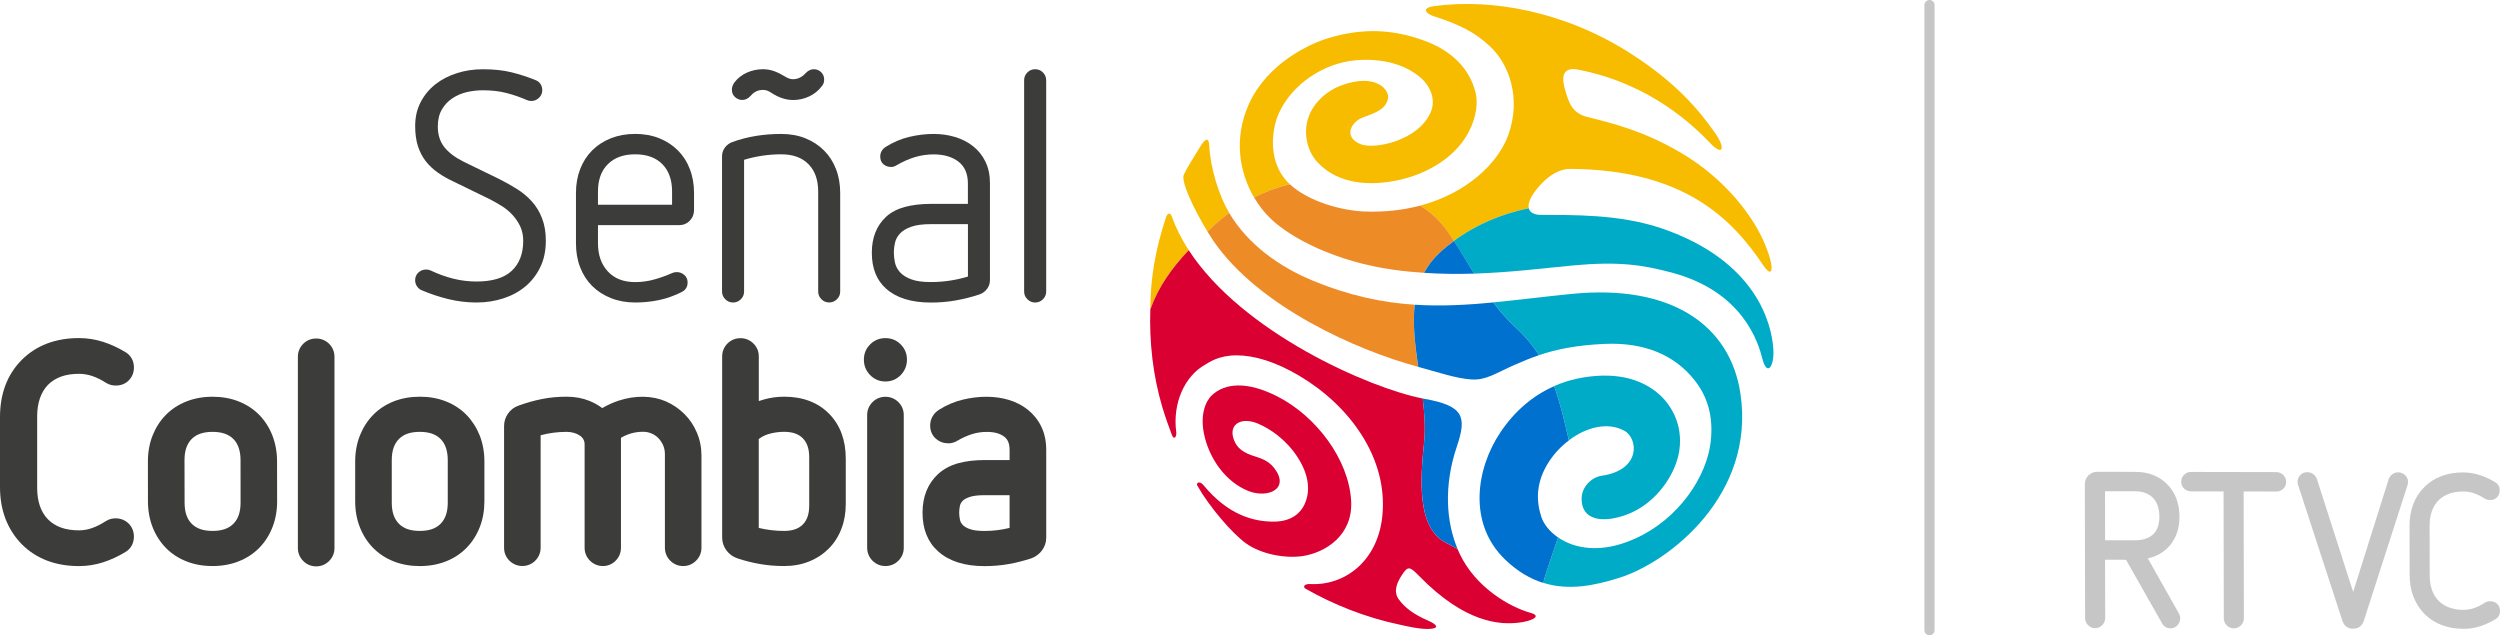
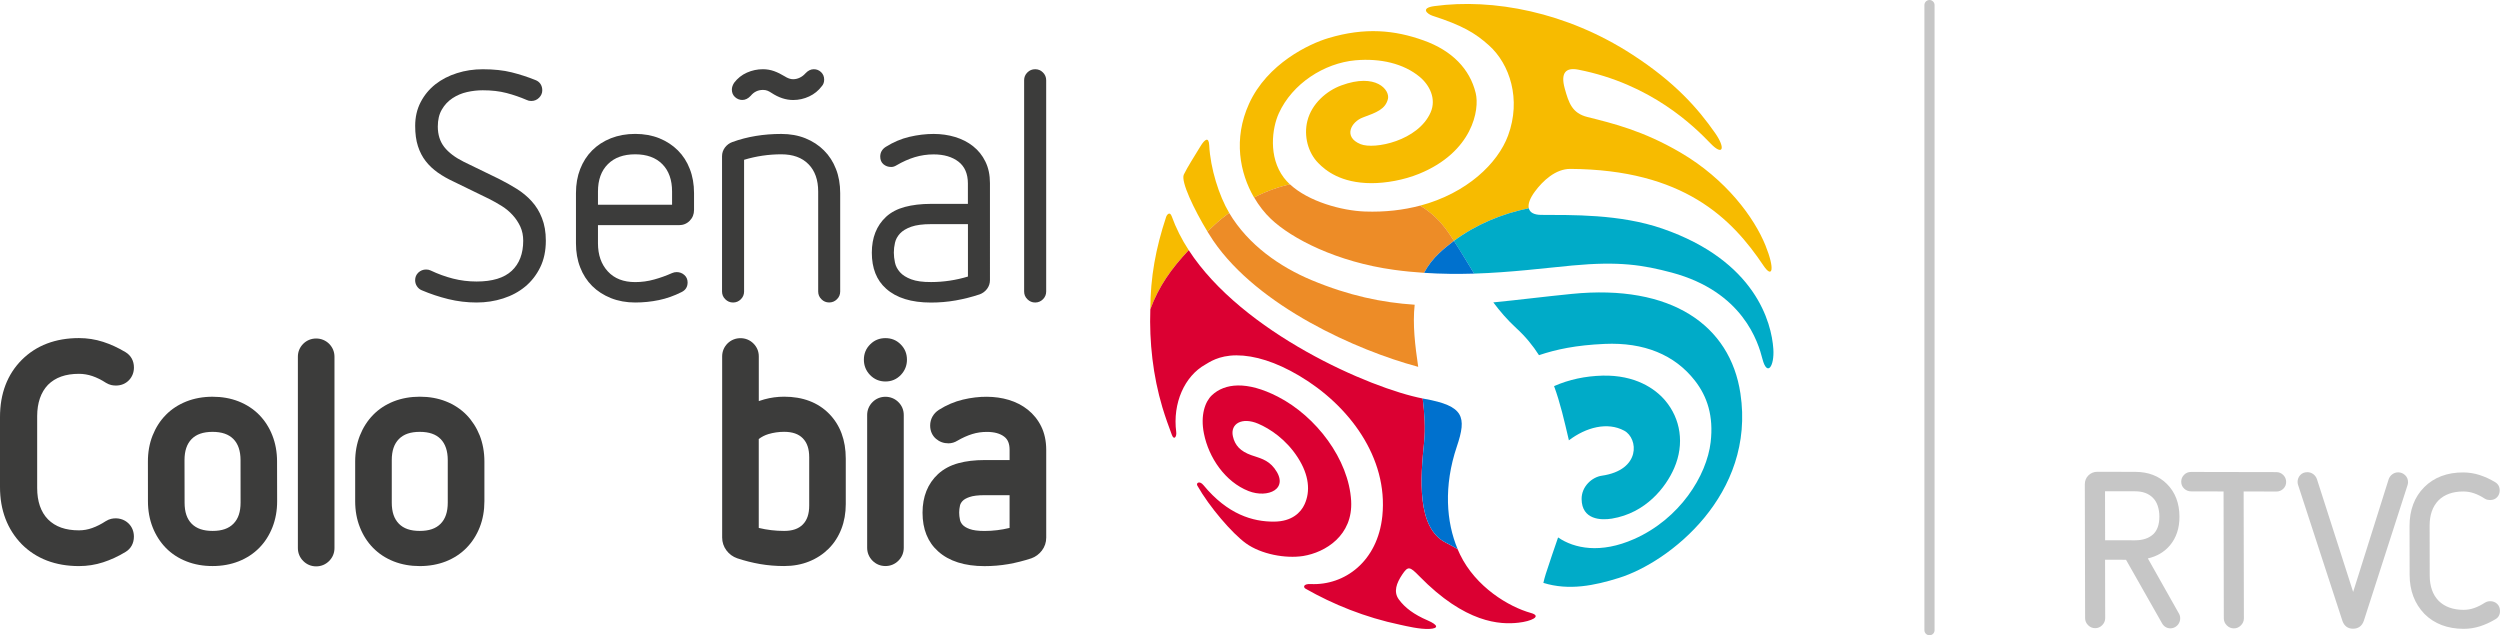
<svg xmlns="http://www.w3.org/2000/svg" version="1.1" id="Capa_1" x="0px" y="0px" viewBox="0 0 609.98 155" style="enable-background:new 0 0 609.98 155;" xml:space="preserve">
  <style type="text/css">
	.st0{fill:#C6C6C6;}
	.st1{fill:#3C3C3B;}
	.st2{fill:#F7BB00;}
	.st3{fill:#ED8C27;}
	.st4{fill:#DB0032;}
	.st5{fill:#00ABC8;}
	.st6{fill:#0071CE;}
</style>
  <g>
    <g>
      <g>
        <path class="st0" d="M524.06,136.25c2.22-0.5,4.04-1.58,5.4-3.2c1.54-1.84,2.32-4.19,2.31-6.99c-0.01-3.27-1.03-5.96-3.06-7.98     c-1.95-1.95-4.55-2.95-7.72-2.95l-9.24-0.02c-0.86,0-1.6,0.3-2.19,0.88c-0.59,0.59-0.88,1.32-0.88,2.19l0.07,32.64     c0,0.66,0.25,1.24,0.73,1.72c0.49,0.49,1.07,0.73,1.72,0.73c0.66,0,1.24-0.24,1.72-0.73c0.48-0.48,0.73-1.06,0.73-1.72     l-0.03-14.25l5.11,0.01l8.77,15.46c0.46,0.83,1.17,1.26,2.06,1.27c0.43,0,0.84-0.12,1.22-0.35c0.37-0.23,0.66-0.53,0.86-0.9     c0.21-0.37,0.31-0.77,0.31-1.19c0-0.42-0.1-0.81-0.29-1.14L524.06,136.25z M526.87,126.04c0,1.92-0.5,3.37-1.5,4.31     c-1.05,0.98-2.54,1.48-4.44,1.48l-7.3-0.01l-0.02-11.96l7.3,0.01c1.88,0,3.31,0.52,4.38,1.59c0.52,0.52,0.91,1.17,1.17,1.94     C526.73,124.19,526.87,125.08,526.87,126.04z" />
      </g>
      <g>
        <path class="st0" d="M555.4,115.19l-20.81-0.04c-0.66,0-1.23,0.23-1.69,0.7c-0.47,0.47-0.7,1.04-0.7,1.69     c0,0.66,0.24,1.23,0.72,1.68c0.47,0.44,1.03,0.67,1.69,0.67l7.92,0.02l0.06,30.96c0,0.66,0.25,1.24,0.73,1.72     c0.49,0.49,1.07,0.73,1.72,0.73c0.66,0,1.24-0.24,1.72-0.73c0.48-0.48,0.73-1.06,0.73-1.72l-0.06-30.96l7.98,0.02     c0.65,0,1.22-0.22,1.68-0.66c0.47-0.45,0.71-1.02,0.71-1.68c0-0.66-0.24-1.23-0.71-1.7C556.63,115.43,556.05,115.19,555.4,115.19     z" />
      </g>
      <g>
        <path class="st0" d="M585.13,115.25c-0.51,0-0.99,0.15-1.41,0.46c-0.42,0.3-0.72,0.71-0.9,1.2l-8.67,27.52l-8.84-27.53     l-0.01-0.02c-0.18-0.5-0.49-0.91-0.9-1.21c-0.42-0.3-0.9-0.46-1.41-0.46c-0.74,0-1.33,0.24-1.77,0.73     c-0.42,0.46-0.63,1.03-0.63,1.67c0,0.15,0.01,0.29,0.04,0.41c0.02,0.11,0.06,0.23,0.1,0.36l10.81,33.14     c0.44,1.23,1.33,1.88,2.57,1.88c1.28,0,2.18-0.64,2.63-1.89l10.66-33.08c0.04-0.13,0.07-0.24,0.1-0.36     c0.03-0.13,0.04-0.27,0.04-0.41c0-0.7-0.24-1.28-0.72-1.73C586.35,115.48,585.78,115.25,585.13,115.25z" />
      </g>
      <g>
        <path class="st0" d="M607.62,146.69c-0.22,0-0.43,0.02-0.63,0.07c-0.22,0.05-0.45,0.14-0.7,0.29c-0.85,0.56-1.72,0.99-2.59,1.3     c-0.84,0.3-1.72,0.45-2.61,0.45c-2.58-0.01-4.63-0.75-6.09-2.21c-1.43-1.46-2.16-3.53-2.17-6.15l-0.02-12.19     c-0.01-2.58,0.72-4.65,2.14-6.14c1.46-1.46,3.5-2.19,6.08-2.19c0.89,0,1.78,0.15,2.62,0.44c0.86,0.29,1.73,0.73,2.6,1.3     c0.23,0.14,0.46,0.24,0.68,0.28c0.2,0.04,0.41,0.07,0.63,0.07c0.7,0,1.27-0.23,1.71-0.69c0.42-0.45,0.64-1.01,0.64-1.66     c0-0.88-0.38-1.57-1.09-2c-1.25-0.75-2.52-1.34-3.79-1.75c-1.29-0.42-2.64-0.63-4.01-0.64c-3.93-0.01-7.13,1.2-9.52,3.59     c-2.39,2.39-3.6,5.6-3.59,9.52l0.02,11.88c0.01,3.86,1.23,7.06,3.63,9.54c2.4,2.4,5.61,3.62,9.54,3.63     c1.37,0,2.72-0.21,4.01-0.62c1.26-0.41,2.54-0.99,3.79-1.74c0.71-0.43,1.09-1.12,1.08-2c0-0.69-0.23-1.27-0.68-1.72     C608.84,146.92,608.28,146.69,607.62,146.69z" />
      </g>
    </g>
    <g>
      <g>
        <path class="st0" d="M470.78,155c-0.69,0-1.24-0.56-1.24-1.24V1.24c0-0.69,0.56-1.24,1.24-1.24s1.24,0.56,1.24,1.24v152.51     C472.03,154.44,471.47,155,470.78,155z" />
      </g>
    </g>
    <g>
      <path class="st1" d="M129.72,49.1c-1.05-1.16-2.27-2.17-3.67-3.04c-1.4-0.87-2.83-1.67-4.31-2.41l-8.6-4.18    c-2.11-1.05-3.68-2.25-4.74-3.59c-1.05-1.35-1.58-3.01-1.58-5.01c0-1.63,0.33-3.02,0.99-4.14c0.65-1.14,1.52-2.05,2.6-2.77    c1.08-0.71,2.26-1.21,3.55-1.5c1.29-0.29,2.57-0.43,3.83-0.43c2.16,0,4.09,0.22,5.81,0.67c1.71,0.45,3.36,1.02,4.93,1.7    c0.31,0.16,0.68,0.24,1.1,0.24c0.74,0,1.38-0.27,1.9-0.79c0.52-0.52,0.78-1.13,0.78-1.81c0-0.58-0.14-1.09-0.43-1.54    c-0.29-0.44-0.72-0.78-1.3-0.99c-1.84-0.74-3.76-1.36-5.75-1.86c-2-0.5-4.35-0.75-7.03-0.75c-2.21,0-4.32,0.31-6.31,0.95    c-2,0.63-3.75,1.54-5.26,2.72c-1.5,1.19-2.7,2.63-3.59,4.35c-0.89,1.71-1.34,3.64-1.34,5.8c0,1.89,0.22,3.54,0.67,4.93    c0.45,1.4,1.08,2.62,1.9,3.67c0.81,1.05,1.8,1.98,2.96,2.8c1.15,0.81,2.47,1.56,3.95,2.24l8.6,4.19c1.05,0.53,2.08,1.11,3.08,1.74    c1,0.63,1.88,1.37,2.64,2.21c0.77,0.84,1.38,1.78,1.86,2.8c0.47,1.03,0.7,2.17,0.7,3.44c0,3.15-0.94,5.6-2.8,7.34    c-1.87,1.74-4.73,2.61-8.57,2.61c-2,0-3.92-0.24-5.76-0.71c-1.85-0.47-3.66-1.13-5.45-1.98c-0.31-0.16-0.69-0.24-1.11-0.24    c-0.74,0-1.37,0.26-1.9,0.75c-0.52,0.5-0.78,1.12-0.78,1.86c0,0.52,0.14,1.02,0.43,1.46c0.29,0.44,0.67,0.78,1.15,0.98    c2.11,0.9,4.27,1.62,6.51,2.17c2.24,0.55,4.54,0.83,6.91,0.83c2.27,0,4.42-0.33,6.47-0.99c2.06-0.66,3.84-1.62,5.37-2.88    c1.53-1.26,2.75-2.83,3.67-4.7c0.92-1.87,1.38-4.04,1.38-6.51c0-2.11-0.32-3.95-0.95-5.53C131.62,51.62,130.78,50.26,129.72,49.1" />
      <path class="st1" d="M165.4,36.7c-1.26-1.26-2.78-2.25-4.54-2.97c-1.76-0.7-3.72-1.06-5.88-1.06c-2.16,0-4.13,0.36-5.92,1.06    c-1.79,0.71-3.31,1.7-4.58,2.97c-1.26,1.26-2.23,2.78-2.92,4.54c-0.69,1.77-1.03,3.72-1.03,5.88v12.24c0,2.16,0.34,4.12,1.03,5.88    c0.68,1.77,1.66,3.28,2.92,4.54c1.27,1.26,2.79,2.24,4.58,2.96c1.79,0.71,3.76,1.07,5.92,1.07c2,0,3.93-0.2,5.8-0.59    c1.87-0.39,3.7-1.04,5.49-1.94c0.99-0.47,1.5-1.26,1.5-2.37c0-0.73-0.26-1.34-0.79-1.81c-0.52-0.47-1.16-0.71-1.89-0.71    c-0.37,0-0.74,0.08-1.11,0.24c-1.42,0.63-2.88,1.16-4.38,1.57c-1.5,0.42-3.04,0.63-4.62,0.63c-2.84,0-5.07-0.86-6.67-2.6    c-1.61-1.74-2.41-4.03-2.41-6.87v-4.42h19.73c1.06,0,1.94-0.35,2.65-1.07c0.7-0.71,1.06-1.59,1.06-2.64v-4.11    c0-2.16-0.34-4.11-1.03-5.88C167.64,39.48,166.67,37.97,165.4,36.7 M163.98,49.96H145.9v-3.23c0-2.84,0.8-5.07,2.41-6.67    c1.6-1.61,3.83-2.41,6.67-2.41c2.84,0,5.05,0.81,6.63,2.41c1.58,1.6,2.37,3.83,2.37,6.67V49.96z" />
      <path class="st1" d="M181.12,24.39c0.74,0,1.42-0.34,2.06-1.03c0.79-0.95,1.78-1.42,2.99-1.42c0.42,0,0.79,0.07,1.11,0.2    c0.32,0.14,0.64,0.31,0.95,0.52c1.74,1.15,3.5,1.74,5.29,1.74c1.37,0,2.67-0.29,3.91-0.87c1.23-0.57,2.28-1.42,3.11-2.53    c0.37-0.42,0.55-0.94,0.55-1.58c0-0.73-0.25-1.34-0.75-1.82c-0.5-0.47-1.09-0.71-1.78-0.71c-0.74,0-1.42,0.34-2.05,1.02    c-0.37,0.42-0.82,0.77-1.35,1.03c-0.52,0.26-1.08,0.39-1.66,0.39c-0.63,0-1.32-0.24-2.05-0.71c-0.85-0.52-1.69-0.94-2.57-1.26    c-0.87-0.31-1.78-0.47-2.73-0.47c-1.37,0-2.67,0.28-3.91,0.83c-1.24,0.55-2.28,1.38-3.12,2.48c-0.37,0.58-0.55,1.13-0.55,1.66    c0,0.74,0.25,1.34,0.75,1.81C179.85,24.15,180.44,24.39,181.12,24.39" />
      <path class="st1" d="M178.86,73.81c0.73,0,1.37-0.26,1.9-0.79c0.52-0.52,0.79-1.15,0.79-1.89V38.99c2.95-0.89,5.97-1.34,9.08-1.34    c2.84,0,5.05,0.8,6.63,2.41c1.58,1.6,2.37,3.83,2.37,6.67v24.39c0,0.74,0.26,1.37,0.79,1.89c0.52,0.53,1.15,0.79,1.89,0.79    c0.74,0,1.37-0.26,1.9-0.79c0.53-0.52,0.79-1.15,0.79-1.89v-24c0-2.16-0.34-4.12-1.03-5.88c-0.68-1.76-1.66-3.28-2.92-4.53    c-1.26-1.27-2.77-2.25-4.54-2.97c-1.77-0.71-3.72-1.06-5.88-1.06c-4.32,0-8.29,0.65-11.93,1.97c-0.73,0.26-1.34,0.71-1.82,1.34    c-0.47,0.64-0.71,1.34-0.71,2.13v33c0,0.74,0.26,1.37,0.79,1.89C177.49,73.54,178.12,73.81,178.86,73.81" />
      <path class="st1" d="M239.01,71.83c0.73-0.26,1.34-0.71,1.82-1.34c0.47-0.63,0.71-1.34,0.71-2.13V44.68c0-2-0.37-3.75-1.11-5.25    c-0.73-1.51-1.74-2.75-3-3.75c-1.26-1-2.73-1.75-4.38-2.25c-1.65-0.5-3.41-0.75-5.25-0.75c-1.95,0-3.92,0.24-5.92,0.71    c-2,0.47-3.92,1.29-5.77,2.45c-0.89,0.58-1.34,1.37-1.34,2.37c0,0.79,0.26,1.41,0.78,1.86c0.53,0.45,1.16,0.67,1.9,0.67    c0.42,0,0.84-0.13,1.26-0.39c1.53-0.9,3.03-1.56,4.5-2.01c1.48-0.44,3-0.67,4.58-0.67c2.53,0,4.55,0.6,6.08,1.78    c1.52,1.18,2.29,2.96,2.29,5.32v4.97h-9c-2.42,0-4.56,0.26-6.39,0.75c-1.84,0.5-3.37,1.3-4.58,2.41    c-2.32,2.16-3.47,5.08-3.47,8.76c0,3.79,1.16,6.71,3.47,8.76c2.52,2.27,6.18,3.4,10.97,3.4c2.05,0,4.06-0.17,6.04-0.52    C235.18,72.95,237.11,72.46,239.01,71.83 M222.35,68.16c-1.21-0.45-2.13-1.03-2.76-1.74c-0.63-0.71-1.04-1.48-1.22-2.33    c-0.18-0.84-0.28-1.66-0.28-2.45c0-0.79,0.09-1.59,0.28-2.41c0.18-0.81,0.59-1.56,1.22-2.25c0.64-0.68,1.56-1.24,2.76-1.66    c1.21-0.42,2.82-0.63,4.82-0.63h9v12.79c-2.95,0.89-5.95,1.34-9,1.34C225.17,68.83,223.56,68.61,222.35,68.16" />
      <path class="st1" d="M252.57,73.81c0.74,0,1.37-0.26,1.9-0.79c0.52-0.52,0.79-1.15,0.79-1.89V19.57c0-0.73-0.27-1.37-0.79-1.89    c-0.52-0.53-1.16-0.79-1.9-0.79c-0.74,0-1.37,0.26-1.9,0.79c-0.53,0.52-0.79,1.16-0.79,1.89v51.55c0,0.74,0.26,1.37,0.79,1.89    C251.2,73.54,251.83,73.81,252.57,73.81" />
      <path class="st1" d="M11.7,93.9c1.81-1.81,4.29-2.69,7.57-2.69c1.11,0,2.2,0.19,3.25,0.54c1.09,0.37,2.21,0.92,3.36,1.67    c0.43,0.26,0.86,0.43,1.28,0.53c0.36,0.08,0.74,0.12,1.12,0.12c1.28,0,2.38-0.46,3.2-1.32c0.79-0.83,1.2-1.9,1.2-3.08    c0-1.62-0.73-2.95-2.06-3.75c-1.79-1.07-3.62-1.92-5.46-2.51c-1.89-0.61-3.87-0.92-5.89-0.92c-5.73,0-10.42,1.79-13.95,5.31    C1.79,91.34,0,96.03,0,101.76v17.08c0,5.63,1.78,10.32,5.32,13.96c3.52,3.52,8.22,5.32,13.95,5.32c2.02,0,4-0.31,5.88-0.92    c1.82-0.59,3.67-1.43,5.46-2.52c1.33-0.79,2.06-2.13,2.06-3.75c0-1.25-0.44-2.35-1.28-3.19c-1.06-1.06-2.65-1.51-4.25-1.15    c-0.43,0.1-0.86,0.27-1.34,0.57c-1.1,0.72-2.22,1.29-3.33,1.68c-1.03,0.37-2.11,0.56-3.21,0.56c-3.28,0-5.75-0.88-7.55-2.68    c-1.75-1.79-2.64-4.37-2.64-7.66v-17.52C9.08,98.3,9.96,95.72,11.7,93.9" />
      <path class="st1" d="M63.24,101.22c-1.39-1.41-3.08-2.52-5.04-3.29c-1.93-0.76-4.06-1.13-6.36-1.13c-2.29,0-4.43,0.39-6.36,1.15    c-1.95,0.78-3.65,1.88-5.03,3.3c-1.38,1.4-2.46,3.1-3.23,5.04c-0.76,1.93-1.14,4.06-1.13,6.36l0.01,9.66    c0,2.29,0.39,4.43,1.15,6.35c0.76,1.94,1.86,3.63,3.23,5.04c1.39,1.41,3.08,2.52,5.04,3.28c1.93,0.76,4.07,1.14,6.37,1.13    c2.29,0,4.43-0.39,6.35-1.15c1.95-0.77,3.64-1.88,5.03-3.3c1.38-1.41,2.46-3.1,3.22-5.05c0.75-1.92,1.14-4.06,1.13-6.36    l-0.02-9.66c0-2.29-0.39-4.43-1.15-6.36C65.7,104.31,64.61,102.62,63.24,101.22 M58.69,112.26l0.01,10.36    c0,2.28-0.56,3.96-1.73,5.15c-1.16,1.19-2.82,1.77-5.09,1.77c-2.27,0-3.93-0.57-5.1-1.74c-1.17-1.18-1.74-2.87-1.74-5.15    l-0.02-10.37c0-2.27,0.57-3.96,1.73-5.15c1.16-1.18,2.82-1.75,5.09-1.76c2.27,0,3.93,0.57,5.1,1.74    C58.1,108.28,58.69,110.02,58.69,112.26" />
      <path class="st1" d="M77.14,82.59c-1.2,0-2.32,0.46-3.15,1.29c-0.86,0.86-1.31,1.95-1.31,3.15v46.69c0,1.21,0.45,2.3,1.31,3.16    c0.86,0.86,1.95,1.31,3.15,1.31c1.21,0,2.3-0.45,3.16-1.31c0.86-0.86,1.31-1.95,1.31-3.15V87.04c0-1.2-0.45-2.29-1.31-3.16    C79.46,83.05,78.34,82.59,77.14,82.59" />
      <path class="st1" d="M113.82,101.23c-1.38-1.41-3.07-2.53-5.03-3.3c-1.92-0.76-4.06-1.14-6.36-1.14c-2.29,0-4.44,0.39-6.36,1.14    c-1.95,0.77-3.65,1.88-5.03,3.3c-1.38,1.41-2.46,3.1-3.23,5.04c-0.76,1.93-1.15,4.06-1.15,6.36v9.66c0,2.3,0.38,4.43,1.15,6.36    c0.76,1.94,1.85,3.64,3.23,5.04c1.38,1.41,3.08,2.52,5.03,3.29c1.93,0.76,4.06,1.14,6.36,1.14c2.3,0,4.44-0.39,6.36-1.14    c1.95-0.77,3.64-1.88,5.03-3.3c1.38-1.41,2.47-3.1,3.23-5.04c0.76-1.92,1.14-4.06,1.14-6.36v-9.66c0-2.3-0.39-4.44-1.14-6.36    C116.28,104.34,115.19,102.64,113.82,101.23 M109.25,112.27v10.36c0,2.28-0.57,3.97-1.74,5.16c-1.16,1.18-2.83,1.75-5.09,1.75    c-2.27,0-3.93-0.57-5.09-1.75c-1.17-1.19-1.74-2.87-1.74-5.16v-10.36c0-2.28,0.57-3.96,1.74-5.15c1.16-1.18,2.82-1.75,5.09-1.75    c2.27,0,3.93,0.57,5.09,1.75C108.67,108.3,109.25,110.03,109.25,112.27" />
-       <path class="st1" d="M166.98,101c-1.3-1.29-2.82-2.33-4.52-3.07c-3.32-1.44-7.47-1.5-11.5-0.18c-1.41,0.46-2.75,1.08-4.02,1.82    c-0.91-0.69-1.95-1.27-3.08-1.74c-1.69-0.69-3.58-1.04-5.6-1.04c-2.13,0-4.18,0.19-6.09,0.58c-1.87,0.37-3.79,0.92-5.69,1.61    c-1.09,0.39-1.95,1.07-2.58,2c-0.61,0.91-0.91,1.92-0.91,2.99v29.68c0,1.21,0.45,2.3,1.31,3.15c0.83,0.83,1.95,1.3,3.15,1.3    s2.32-0.46,3.15-1.3c0.86-0.86,1.31-1.95,1.31-3.15V106.2c2.03-0.55,4.17-0.83,6.33-0.83c0.62,0,1.23,0.08,1.81,0.25    c0.55,0.15,1.04,0.38,1.46,0.68c0.37,0.25,0.64,0.55,0.84,0.92c0.19,0.34,0.29,0.72,0.29,1.19v25.24c0,1.21,0.45,2.3,1.31,3.15    c0.86,0.86,1.95,1.31,3.16,1.31c1.22,0,2.31-0.47,3.15-1.35c0.82-0.85,1.25-1.93,1.25-3.12v-26.81c1.62-0.98,3.43-1.48,5.39-1.48    c0.73,0,1.42,0.14,2.07,0.42c0.65,0.27,1.22,0.66,1.68,1.15c0.49,0.5,0.88,1.1,1.17,1.77c0.27,0.65,0.41,1.35,0.41,2.07v22.89    c0,1.2,0.46,2.3,1.31,3.15c0.86,0.86,1.94,1.31,3.15,1.31c1.21,0,2.29-0.45,3.15-1.31c0.86-0.86,1.31-1.95,1.31-3.15v-22.52    c0-1.99-0.38-3.87-1.13-5.6C169.31,103.82,168.28,102.3,166.98,101" />
      <path class="st1" d="M191.33,96.79c-1.66,0-3.28,0.22-4.84,0.65c-0.45,0.13-0.91,0.26-1.35,0.42v-10.9c0-1.21-0.45-2.3-1.32-3.16    c-0.83-0.83-1.95-1.29-3.15-1.29c-1.2,0-2.32,0.46-3.16,1.29c-0.85,0.86-1.31,1.95-1.31,3.16v44.18c0,1.17,0.36,2.23,1.05,3.16    c0.67,0.89,1.55,1.54,2.63,1.92c1.8,0.6,3.67,1.07,5.55,1.4c1.9,0.33,3.88,0.49,5.89,0.49c2.2,0,4.25-0.37,6.08-1.11    c1.85-0.74,3.46-1.8,4.79-3.13c1.34-1.34,2.38-2.96,3.1-4.82c0.71-1.82,1.07-3.87,1.07-6.06v-11.09c0-4.54-1.38-8.23-4.09-10.97    C199.56,98.19,195.88,96.79,191.33,96.79 M197.44,111.56v11.8c0,2.04-0.51,3.55-1.56,4.61c-1.05,1.06-2.53,1.57-4.56,1.57    c-2.1,0-4.17-0.24-6.19-0.73v-21.69c0.7-0.54,1.49-0.94,2.34-1.2c1.23-0.37,2.53-0.56,3.85-0.56c2.02,0,3.51,0.52,4.55,1.57    C196.93,108.01,197.44,109.52,197.44,111.56" />
      <path class="st1" d="M216.04,82.5c-1.46,0-2.72,0.51-3.73,1.53c-1.02,1.01-1.53,2.26-1.53,3.73c0,1.44,0.51,2.7,1.5,3.73    c1.02,1.05,2.28,1.59,3.76,1.59c1.47,0,2.73-0.53,3.75-1.59c0.99-1.04,1.5-2.29,1.5-3.73c0-1.46-0.51-2.72-1.53-3.73    C218.75,83,217.5,82.5,216.04,82.5" />
      <path class="st1" d="M216.04,96.81c-1.2,0-2.32,0.46-3.15,1.3c-0.86,0.86-1.31,1.95-1.31,3.15v32.39c0,1.2,0.45,2.3,1.31,3.16    c0.86,0.86,1.95,1.3,3.16,1.3c1.21,0,2.29-0.45,3.15-1.3c0.86-0.86,1.31-1.95,1.31-3.16v-32.39c0-1.21-0.45-2.3-1.31-3.15    C218.36,97.27,217.24,96.81,216.04,96.81" />
      <path class="st1" d="M254.05,104.05c-0.8-1.63-1.91-3-3.28-4.09c-1.35-1.07-2.9-1.87-4.64-2.39c-3.29-0.99-7.19-1.02-11.18-0.07    c-2.02,0.48-3.99,1.31-5.86,2.49c-1.38,0.89-2.14,2.27-2.14,3.85c0,1.3,0.51,2.45,1.43,3.23c0.85,0.73,1.87,1.1,3.04,1.1    c0.76,0,1.52-0.23,2.17-0.64c1.24-0.72,2.47-1.27,3.64-1.63c1.14-0.35,2.33-0.52,3.55-0.52c1.82,0,3.25,0.39,4.26,1.18    c0.88,0.68,1.29,1.7,1.29,3.22v2.47h-6.12c-2.36,0-4.49,0.25-6.33,0.75c-1.98,0.53-3.65,1.43-5,2.66    c-2.52,2.34-3.79,5.52-3.79,9.43c0,4.02,1.28,7.2,3.82,9.45c2.66,2.39,6.46,3.59,11.3,3.59c1.96,0,3.92-0.16,5.82-0.49    c1.88-0.33,3.76-0.81,5.6-1.41c1.04-0.37,1.91-1.02,2.59-1.91c0.7-0.93,1.05-1.99,1.05-3.15V109.7    C255.26,107.58,254.85,105.68,254.05,104.05 M240.21,120.82h6.12v7.99c-2,0.49-4.06,0.74-6.12,0.74c-1.56,0-2.79-0.16-3.65-0.48    c-0.76-0.28-1.35-0.63-1.69-1.02c-0.34-0.39-0.55-0.77-0.64-1.2c-0.13-0.61-0.2-1.21-0.2-1.78c0-0.57,0.07-1.15,0.2-1.73    c0.09-0.39,0.29-0.74,0.62-1.1c0.34-0.37,0.92-0.7,1.68-0.96C237.39,120.97,238.63,120.82,240.21,120.82" />
      <path class="st2" d="M292.87,35.74c-1.52,2.52-3.12,4.98-4.02,6.84c-0.81,1.67,2.53,8.6,5.76,13.92c0.53-0.5,1.07-1.01,1.62-1.52    c1.18-1.11,2.42-2.11,3.68-3.04c-2.48-4.16-4.6-10.89-4.87-16.5C294.93,33.38,294.03,33.83,292.87,35.74" />
      <path class="st2" d="M360.06,22.71c-1.43-5.89-5.78-10.37-12.72-12.85c-7.05-2.53-14.27-3.24-23.2-0.57    c-4.66,1.38-14.95,6.23-19.39,16.04c-3.88,8.55-2.26,16.87,1.23,22.86c3.12-1.59,6.15-2.65,8.76-3.2    c-0.55-0.52-1.06-1.06-1.49-1.63c-3.84-5.08-2.87-12.11-1.23-15.71c3.3-7.27,11.08-12.25,18.69-12.94    c6.12-0.54,11.78,0.81,15.67,4.03c2.44,2.02,4.12,5.38,2.69,8.66c-3.03,6.95-13.72,9.15-17.11,7.77c-4.29-1.75-2.32-5.45,0.6-6.52    c3.28-1.2,5.49-2.01,6.09-4.53c0.5-2.16-2.9-6.41-11.38-3.28c-3.62,1.32-7.24,4.48-8.28,8.66c-0.92,3.65,0.14,7.76,2.68,10.3    c1.72,1.77,5.47,4.89,12.98,4.89c3.49,0,7.83-0.75,11.59-2.28C359.33,37.07,361.05,26.71,360.06,22.71" />
      <path class="st2" d="M430.75,59.86c-2.71-6.69-9.53-16.11-20.79-22.68c-9.03-5.28-16.36-7.06-22.64-8.63    c-3.74-0.93-4.57-3.45-5.55-7.01c-1.02-3.73,0.24-5.14,3.29-4.55c17.83,3.48,28.28,13.83,32.35,18.06    c2.92,3.02,3.72,1.23,1.07-2.58c-4.15-5.94-9.7-12.34-20.16-19.12C382.2,2.87,364.2-0.44,349.97,1.49    c-3.57,0.48-1.64,1.97-0.44,2.36c7.26,2.34,10.39,4.2,13.74,7.2c5.13,4.58,7.94,13.19,4.69,22.02c-2.5,6.76-10,14.06-21.47,17.11    c2.63,1.59,4.98,3.75,7.02,6.74c0.42,0.62,0.83,1.24,1.23,1.86c5.35-3.97,11.62-6.61,18.27-7.97c-0.23-0.99,0.24-2.39,1.51-4.1    c1.91-2.58,5.02-5.52,8.64-5.5c27.59,0.17,39.39,12.05,47.11,23.59C432.47,68.07,433.13,65.74,430.75,59.86" />
      <path class="st2" d="M280.67,75.47c2.07-5.65,5.21-10.02,9.37-14.43c-1.72-2.64-3.12-5.4-4.15-8.26    c-0.47-1.29-1.18-0.41-1.37,0.17C281.99,60.59,280.69,67.64,280.67,75.47" />
      <path class="st3" d="M345.76,89.43c0.09,0.03,0.18,0.05,0.27,0.08c-0.76-5.2-1.39-10.38-0.86-15.16c-7.94-0.52-16.05-2.2-25.15-6    c-7.64-3.19-15.44-8.54-20.12-16.41c-1.26,0.92-2.5,1.93-3.68,3.04c-0.55,0.52-1.09,1.02-1.62,1.52c0.47,0.76,0.95,1.51,1.43,2.23    C307.08,74.89,331.24,85.51,345.76,89.43" />
      <path class="st3" d="M340.16,65.84c2.46,0.34,4.9,0.57,7.31,0.73c0.91-1.73,2.12-3.36,3.72-4.85c1.13-1.06,2.33-2.03,3.56-2.95    c-0.4-0.62-0.81-1.24-1.23-1.86c-2.04-3-4.39-5.16-7.02-6.74c-4.03,1.07-8.54,1.62-13.49,1.44c-5.66-0.21-13.75-2.43-18.26-6.63    c-2.61,0.55-5.65,1.61-8.76,3.19c1.2,2.05,2.6,3.82,4.09,5.23C315.15,58.24,326.22,63.94,340.16,65.84" />
      <path class="st4" d="M329.67,122.2c-0.58-10.12-8.53-20.62-17.9-25.42c-7.6-3.9-12.96-3.26-16.06-0.36    c-1.68,1.57-2.86,4.88-1.96,9.37c1.17,5.88,5.18,11.78,10.88,14.02c4.71,1.85,10.15-0.51,6.31-5.55c-1.67-2.19-3.81-2.54-5.63-3.2    c-2.69-0.96-4.01-2.4-4.5-4.62c-0.67-3.07,2.23-4.74,6.18-3.06c2.86,1.22,6.81,3.81,9.67,8.27c2.8,4.35,3.06,8.27,1.66,11.36    c-0.93,2.08-3.15,4.22-7.38,4.26c-5.28,0.06-11.42-1.77-17.31-8.9c-0.96-1.17-1.85-0.53-1.5,0.1c2.92,5.18,8.52,11.69,11.87,14.1    c3.71,2.67,9.66,3.76,13.96,3.09C323.38,134.78,330.14,130.66,329.67,122.2" />
      <path class="st4" d="M373.53,149.56c-5.42-1.51-13.46-6.34-17.29-14.26c-0.21-0.43-0.4-0.86-0.59-1.3    c-0.88-0.53-1.82-1.07-2.87-1.59c-7.17-3.59-6.21-15.87-5.31-24.51c0.35-3.38,0.1-6.98-0.34-10.67    c-12.79-2.48-44-16.03-57.09-36.19c-4.16,4.41-7.3,8.78-9.37,14.43c-0.27,8.02,0.64,16.19,2.94,23.91    c0.77,2.55,1.51,4.56,2.32,6.74c0.5,1.36,1.21,0.46,1.06-0.7c-0.92-7.06,2.04-13.66,7.11-16.48c0.84-0.47,3.18-2.24,7.59-2.24    c4.44,0,9.61,1.61,15.27,4.95c12.24,7.23,21.76,20.02,20.32,34.24c-1.13,11.08-9.2,17.02-17.52,16.61    c-1.75-0.08-1.85,0.78-1.21,1.14c6.67,3.8,14.5,7,23.1,8.8c1.59,0.34,4.74,1.12,7.09,1.01c2.31-0.11,2.24-0.93-0.41-2.08    c-3.31-1.43-5.53-3.06-7.03-5.12c-1.36-1.86-0.56-3.98,0.81-6.04c1.43-2.13,1.83-2.05,4.16,0.34    c11.27,11.55,19.77,11.89,24.22,11.38C373.59,151.6,376.34,150.35,373.53,149.56" />
      <path class="st5" d="M390.82,116.07c-2.37,0.34-4.95,2.62-4.92,5.7c0.05,5.06,4.74,5.2,7.37,4.77c8.3-1.36,13.2-7.66,15.22-12.33    c2.58-5.94,1.55-12.06-2.2-16.49c-2.52-2.97-7.38-6.24-15.24-6.07c-4.26,0.1-8.24,0.96-11.87,2.56c1.51,4.09,2.5,8.45,3.57,13.02    c0.02,0.07,0.02,0.14,0.04,0.21c4.18-3.17,9.39-4.58,13.52-2.35C399.75,106.96,400.43,114.69,390.82,116.07" />
      <path class="st5" d="M383.5,71.71c-6.85,0.68-13.12,1.49-19.14,2.07c1.64,2.2,3.45,4.3,5.57,6.25c2.29,2.09,4.09,4.31,5.57,6.63    c4.18-1.41,9-2.44,16.01-2.75c9.62-0.43,17.11,2.65,22.03,8.96c3.05,3.91,4.58,8.68,3.85,14.99c-0.95,8.2-7.51,18.71-18.65,23.65    c-8.22,3.65-14.64,2.32-18.58-0.38c-0.98,2.9-2.03,5.84-3,8.9c-0.24,0.76-0.43,1.48-0.59,2.19c6.24,1.94,12.5,0.65,18.43-1.21    c12.37-3.85,33.37-20.37,29.65-45C422.16,79.37,407.83,69.28,383.5,71.71" />
      <path class="st5" d="M432.68,85.12c-0.43-6.35-4.29-21.45-27.04-29.33c-10.47-3.62-22.29-3.31-29.66-3.36    c-1.72-0.02-2.72-0.6-2.97-1.62c-6.65,1.36-12.92,4-18.27,7.97c1.74,2.69,3.33,5.37,4.93,7.98c9.03-0.29,17.22-1.35,23.95-1.98    c11.48-1.07,17.26-0.13,24.24,1.72c17.45,4.66,21.14,17.05,22.17,21.11C431.17,91.98,432.97,89.4,432.68,85.12" />
-       <path class="st6" d="M376.04,126.05c-1.25-3.96-1.32-8.48,1.93-13.46c1.28-1.95,2.94-3.72,4.82-5.13    c-0.02-0.07-0.03-0.14-0.04-0.21c-1.06-4.58-2.06-8.93-3.56-13.02c-5.12,2.25-9.56,5.99-13.07,11.2    c-5.99,8.91-8.02,22.31,1.12,31.1c3.07,2.96,6.19,4.73,9.32,5.7c0.16-0.7,0.35-1.43,0.59-2.19c0.97-3.05,2.03-6,3.01-8.9    C378,129.65,376.59,127.76,376.04,126.05" />
-       <path class="st6" d="M375.5,86.66c-1.48-2.32-3.28-4.53-5.57-6.63c-2.12-1.94-3.93-4.04-5.57-6.24    c-6.55,0.63-12.81,0.97-19.18,0.56c-0.53,4.78,0.1,9.96,0.86,15.16c4.98,1.36,9.12,2.8,12.94,3.07c3.62,0.26,6.04-1.58,10.51-3.53    C371.45,88.18,373.4,87.37,375.5,86.66" />
      <path class="st6" d="M359.68,66.76c-1.6-2.61-3.18-5.29-4.93-7.98c-1.23,0.92-2.43,1.89-3.56,2.95c-1.6,1.49-2.81,3.12-3.72,4.84    C351.67,66.85,355.75,66.88,359.68,66.76" />
      <path class="st6" d="M347.6,97.32c-0.15-0.03-0.32-0.06-0.47-0.09c0.44,3.69,0.69,7.29,0.34,10.67    c-0.89,8.65-1.85,20.93,5.32,24.51c1.05,0.53,2,1.06,2.87,1.59c-2.78-6.61-3.46-15.4-0.2-25.06    C357.93,101.66,357.15,99.03,347.6,97.32" />
    </g>
  </g>
</svg>